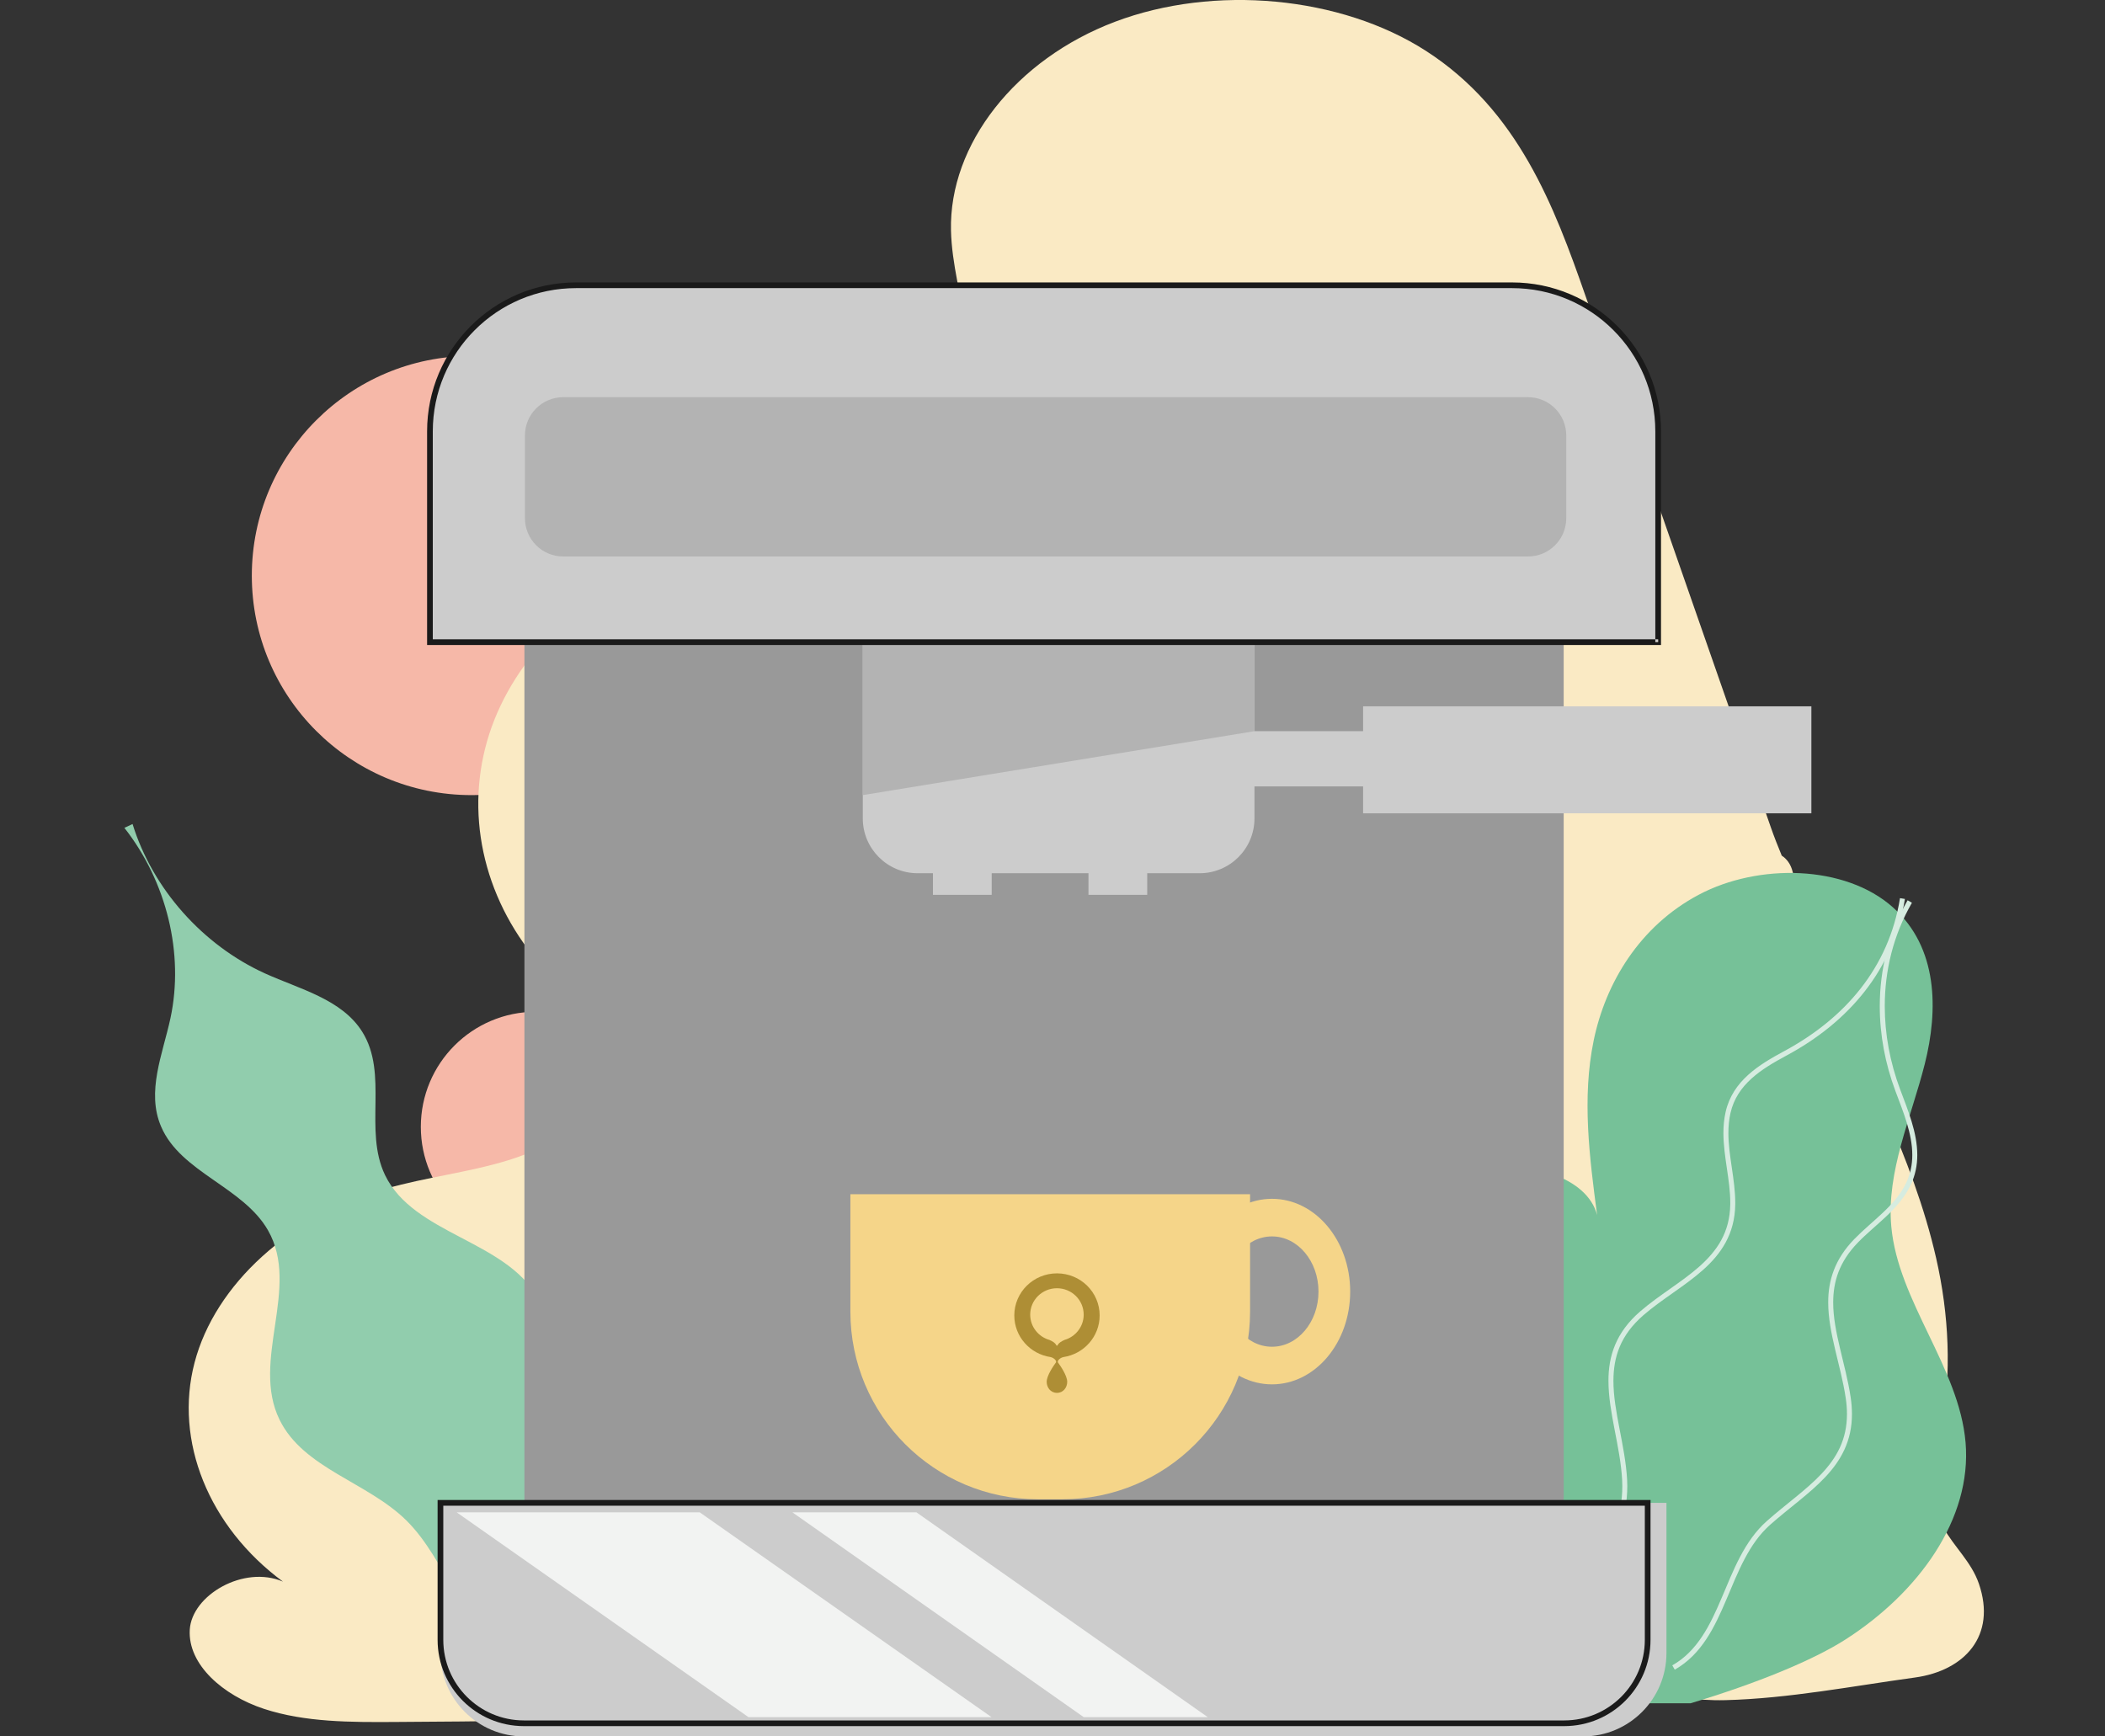
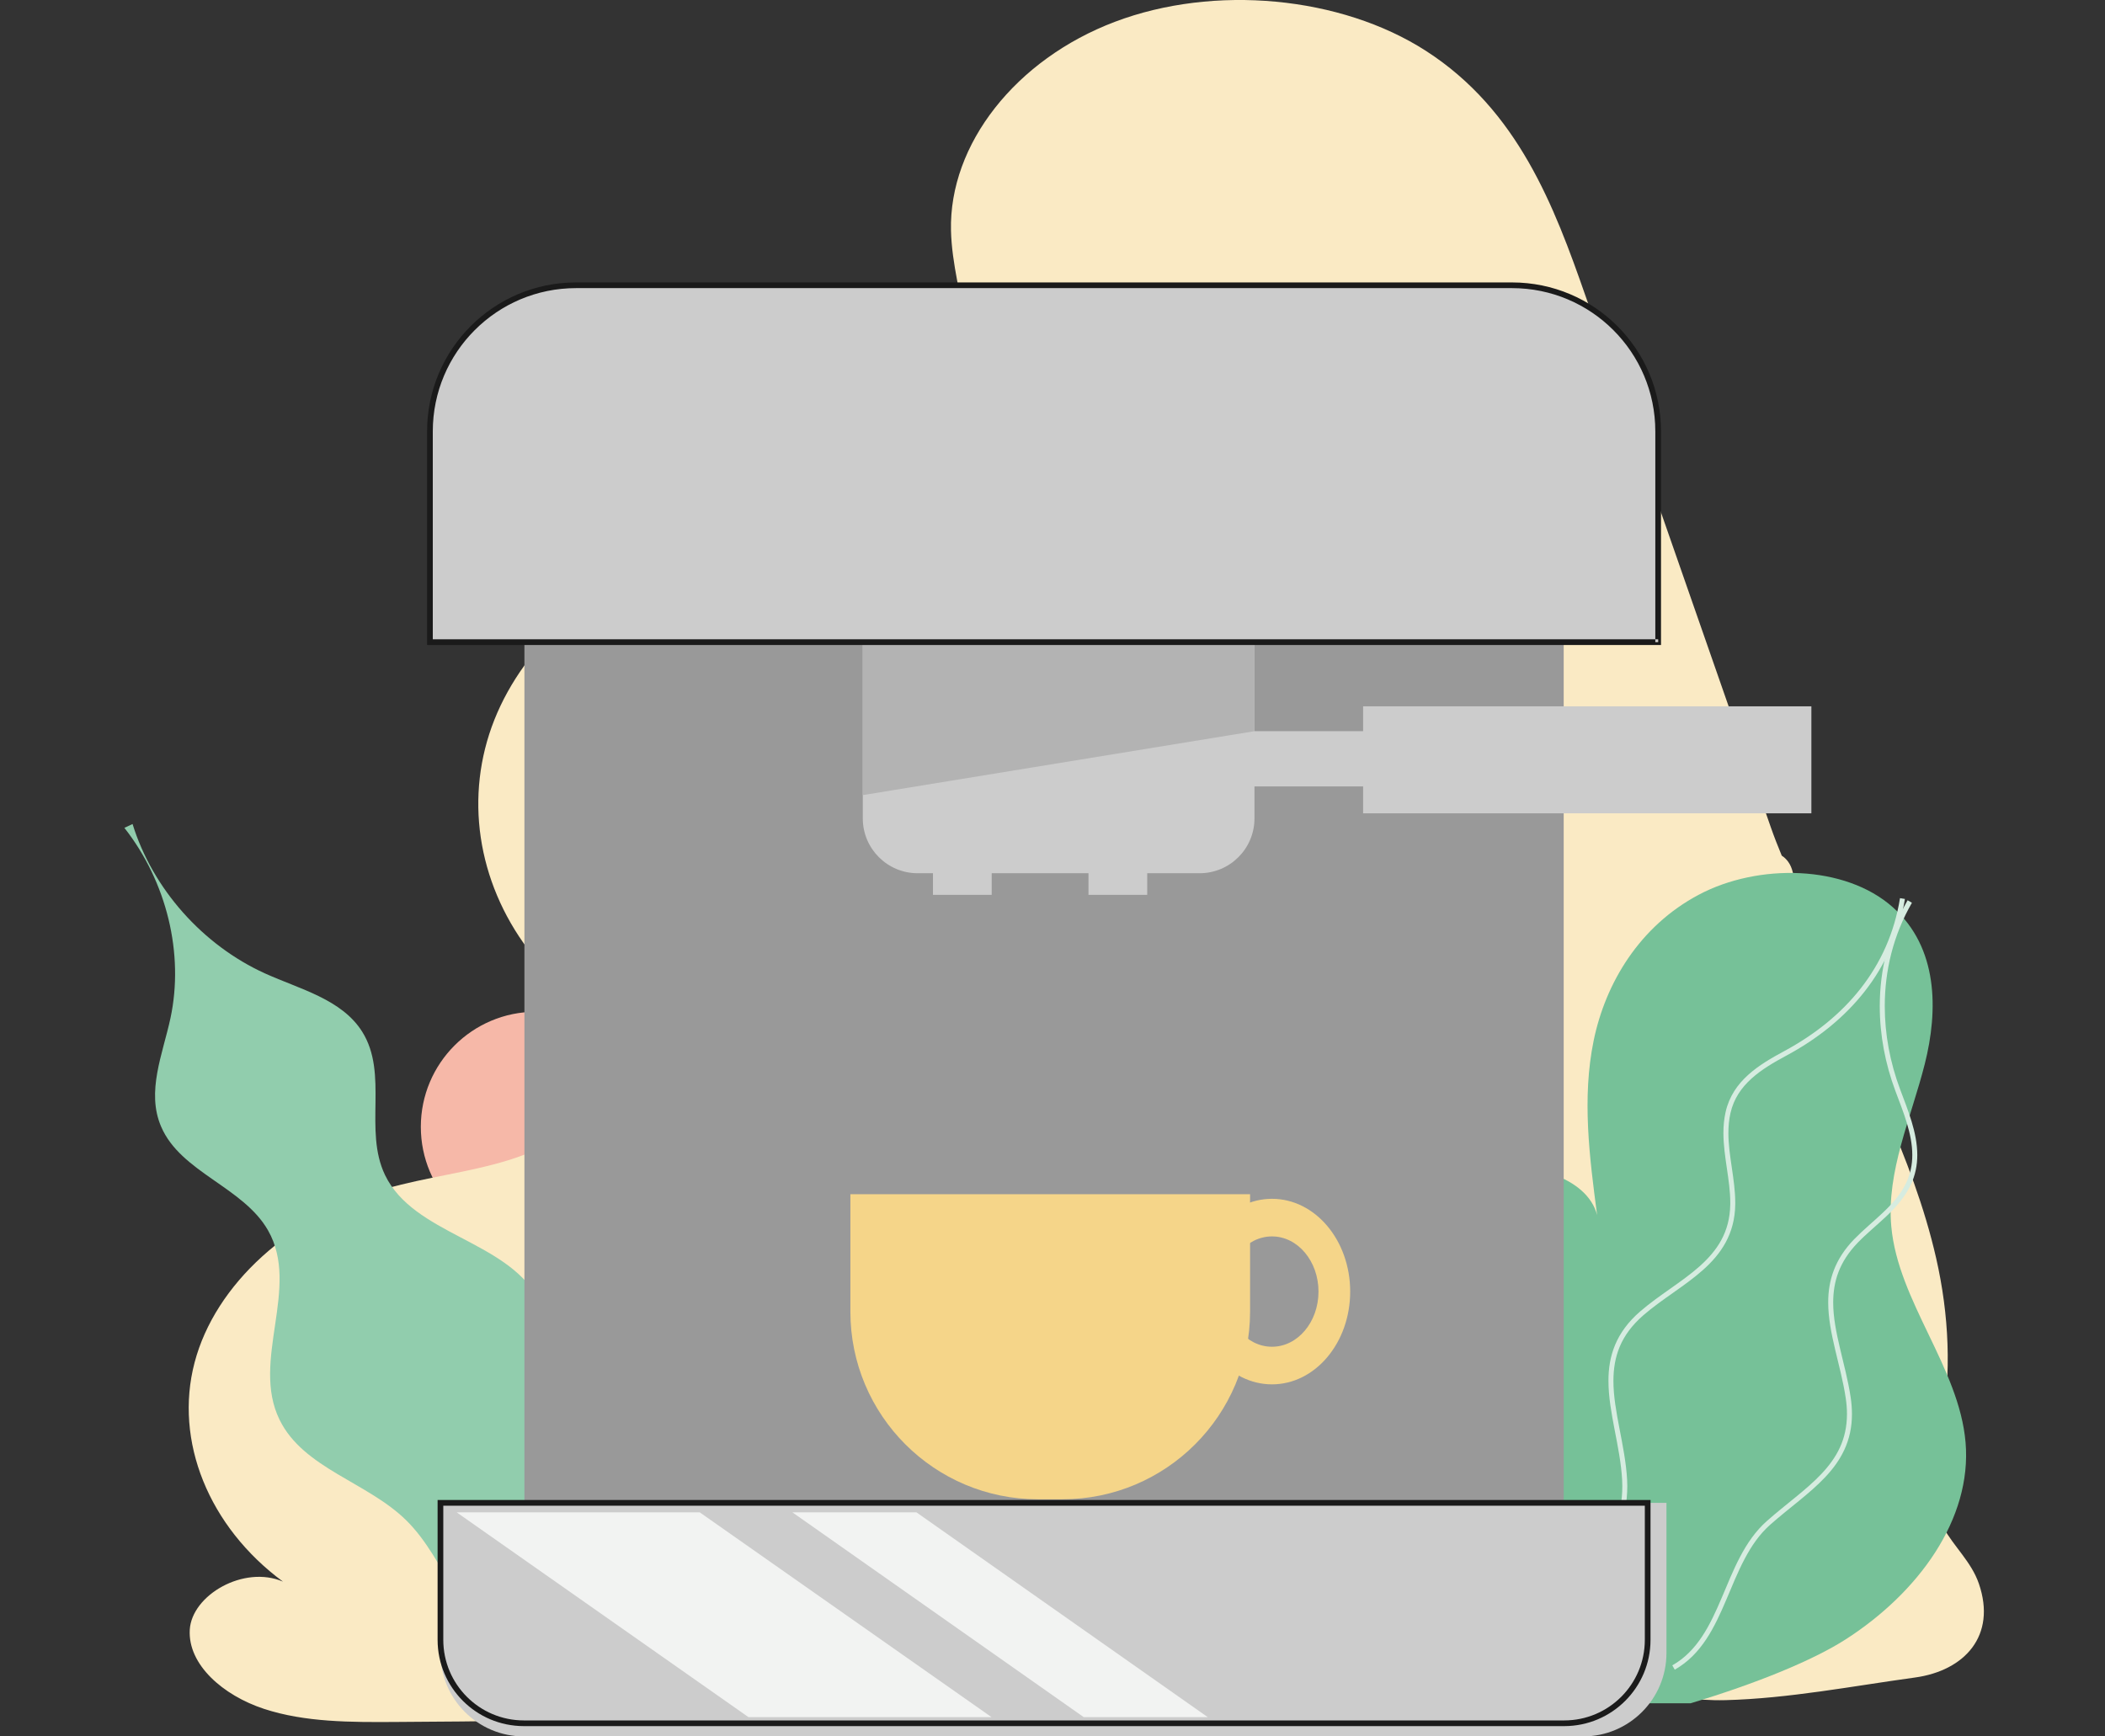
<svg xmlns="http://www.w3.org/2000/svg" fill="none" height="363" viewBox="0 0 440 363" width="440">
  <rect x="0" y="0" width="440" height="363" fill="#333333" stroke="none" />
  <clipPath id="a">
    <path d="m0 0h440v363h-440z" />
  </clipPath>
  <clipPath id="b">
-     <path d="m212.016 266.197h17.841v24.977h-17.841z" />
-   </clipPath>
+     </clipPath>
  <g clip-path="url(#a)">
    <g clip-rule="evenodd" fill-rule="evenodd">
      <path d="m344.406 283.807c25.353 0 45.9-20.53 45.9-45.877 0-25.349-20.547-45.923-45.9-45.923-25.348 0-45.901 20.574-45.901 45.923 0 25.347 20.553 45.877 45.901 45.877z" fill="#f6b8a8" />
-       <path d="m98.537 166.218c25.352 0 45.9-20.529 45.9-45.878 0-25.348-20.548-45.922-45.9-45.922-25.349 0-45.9 20.574-45.9 45.922 0 25.349 20.552 45.878 45.9 45.878z" fill="#f6b8a8" />
      <path d="m112.012 259.605c13.283 0 24.047-10.756 24.047-24.035 0-13.28-10.764-24.06-24.047-24.06-13.28 0-24.048 10.78-24.048 24.06 0 13.279 10.768 24.035 24.048 24.035z" fill="#f6b8a8" />
      <path d="m413.641 331.079c-1.576-4.589-5.192-7.691-7.473-11.834-3.477-6.314-1.48-13.562-.325-20.246 2.09-12.09 1.58-24.032-1.14-35.991-4.876-21.429-15.728-40.707-23.643-61.052-1.052-4.767-2.913-9.584-4.933-14.382-.506-1.757-.98-3.526-1.412-5.309-.387-1.603-1.226-2.711-2.283-3.394-.826-1.998-1.608-3.987-2.296-5.959-12.901-36.998-25.802-73.995-38.703-110.994-6.562-18.821-14.119-38.884-33.371-51.28-17.797-11.459-44.252-13.936-65.002-6.086-20.749 7.849-34.7 25.611-34.279 43.644.325 13.861 8.182 28.515.505 41.009-9.455 15.389-35.548 17.598-55.316 24.828-19.215 7.027-34.342 20.596-40.634 36.446-6.292 15.85-3.651 33.736 7.093 48.047 7.204 9.596 18.342 19.596 14.381 30.287-2.463 6.65-10.398 11.223-18.632 13.755-8.236 2.532-17.124 3.526-25.434 5.904-20.065 5.743-35.768 19.994-40.072 36.371-4.306 16.377 2.934 34.322 18.474 45.796-8.149-3.515-19.065 2.803-19.48 10.076-.415 7.274 6.94 13.707 15.519 16.526 8.578 2.818 18.182 2.801 27.486 2.739 36.386-.241 72.987-.497 108.775-5.634.324-.047.647-.101.972-.149.706 3.017 4.507 5.272 7.661 4.777 27.425-4.303 55.173-6.333 82.933-6.102 13.167.11 26.308.551 39.462-.277 6.644-.419 12.979-.589 19.551.691 6.208 1.209 12.302 2.297 18.655 2.134 13.183-.34 26.54-2.939 39.591-4.73 10.4-1.428 17.099-8.754 13.37-19.611z" fill="#faeac4" />
      <path d="m27.71 172.261c4.171 13.513 14.64 25.308 27.677 31.232 7.305 3.303 16.031 5.389 20.314 12.174 5.57 8.851.27 20.576 4.781 29.977 5.989 12.413 25.171 13.613 31.927 25.679 5.54 9.901-.119 21.74 1.756 32.737 1.96 11.496 12.135 22.154 9.696 33.293-1.348 6.079-.543 16.966-.543 16.966-1.791-6.127-10.269-6.462-16.171-9.103-10.855-4.848-13.698-18.971-22.199-27.36-8.126-8.029-21.503-10.855-26.502-21.037-6.093-12.372 4.432-27.63-2.432-39.627-5.182-9.067-18.251-12.113-22.332-21.663-3.151-7.304.34-15.181 1.952-22.696 2.872-13.441-.759-28.477-9.634-39.771" fill="#91cdad" />
      <path d="m259.696 356.071h93.679c13.848-4.149 25.648-9.016 32.389-13.341 15.282-9.804 26.449-25.204 25.092-41.185-1.333-15.683-14.118-29.49-15.527-45.168-1.034-11.493 4.145-22.652 6.995-33.931 2.849-11.279 2.811-24.34-6.661-32.774-10.028-8.928-28.144-9.21-40.546-2.644-12.402 6.565-19.524 18.478-21.998 30.504-2.475 12.026-.88 24.342.719 36.47-2.072-7.96-14.427-11.591-23.729-8.98s-15.857 9.462-21.083 16.355c-14.903 19.66-51.875 72.56-29.33 94.694z" fill="#76c198" />
      <path d="m338.409 348.073c-2.116-4.396-3.272-8.122-3.274-12.232 0-2.033.285-4.164.887-6.525 1.551-6.103 4.12-12.087 4.126-18.64 0-.443-.012-.889-.037-1.336-.409-7.239-2.87-14.255-2.862-20.672.012-4.95 1.402-9.505 6.3-13.753 3.873-3.349 8.574-6.016 12.375-9.39 3.799-3.366 6.703-7.526 6.787-13.719.002-.121.002-.242.002-.364-.006-4.948-1.439-9.838-1.433-14.591 0-1.405.123-2.797.437-4.177.688-3.014 2.285-5.291 4.386-7.194 2.099-1.901 4.701-3.409 7.335-4.827 12.904-6.945 22.344-17.812 24.738-32.728l-1.027-.166c-2.345 14.555-11.508 25.131-24.205 31.979-2.651 1.428-5.326 2.967-7.539 4.97-2.214 1.999-3.965 4.482-4.703 7.735-.335 1.471-.463 2.942-.463 4.408.007 4.955 1.439 9.846 1.433 14.591 0 .117-.001.233-.002.349-.095 5.859-2.755 9.668-6.438 12.956-3.682 3.277-8.382 5.946-12.363 9.381-5.13 4.416-6.673 9.396-6.661 14.54.009 6.673 2.48 13.686 2.863 20.729.024.428.036.854.036 1.279.006 6.273-2.504 12.176-4.094 18.383-.621 2.43-.918 4.652-.918 6.782-.001 4.313 1.225 8.221 3.376 12.683z" fill="#d6ece0" />
      <path d="m398.744 188.204c-3.972 6.874-5.824 14.487-5.824 22.143.001 6.001 1.137 12.03 3.281 17.757 1.627 4.334 3.524 8.9 3.518 13.345 0 1.999-.376 3.974-1.324 5.926-2.288 4.737-7.034 7.798-10.802 11.663-4.111 4.223-5.457 8.694-5.45 13.236.008 6.466 2.633 13.107 3.656 19.952.181 1.196.266 2.319.266 3.379-.006 5.355-2.143 9.112-5.316 12.491-3.173 3.372-7.392 6.306-11.421 9.866-4.736 4.199-6.992 10.298-9.443 16.049-2.449 5.765-5.073 11.15-10.332 14.132l.514.905c5.617-3.197 8.315-8.856 10.775-14.629 2.457-5.789 4.696-11.722 9.176-15.677 3.968-3.512 8.205-6.45 11.489-9.932 3.283-3.475 5.605-7.555 5.598-13.205 0-1.115-.089-2.291-.276-3.534-1.061-6.995-3.653-13.614-3.645-19.797.008-4.344 1.232-8.458 5.156-12.512 3.631-3.757 8.511-6.854 10.992-11.932 1.023-2.105 1.429-4.251 1.429-6.381-.006-4.74-1.976-9.399-3.585-13.71-2.102-5.617-3.214-11.523-3.214-17.392 0-7.489 1.809-14.916 5.682-21.622z" fill="#d6ece0" />
      <path d="m109.619 314.171h217.233v-179.93h-217.233z" fill="#999" />
      <path d="m346.6 134.241h-256.729v-44.054c0-16.873 13.677-30.551 30.55-30.551h195.628c16.873 0 30.551 13.678 30.551 30.551z" fill="#ccc" />
      <path d="m330.89 363h-221.381c-9.634 0-17.445-7.81-17.445-17.444v-31.385h256.271v31.385c0 9.634-7.81 17.444-17.445 17.444z" fill="#ccc" />
      <path d="m250.749 182.551h-58.934c-6.335 0-11.47-5.136-11.47-11.471v-36.839h81.873v36.839c0 6.335-5.135 11.471-11.469 11.471z" fill="#ccc" />
      <path d="m195.012 187.067h12.278v-6.14h-12.278z" fill="#ccc" />
      <path d="m227.518 187.067h12.278v-6.14h-12.278z" fill="#ccc" />
      <path d="m284.923 170.024h93.704v-22.367h-93.704z" fill="#ccc" />
      <path d="m243.771 164.401h91.841v-11.548h-91.841z" fill="#ccc" />
      <path d="m265.88 281.538c-5.368 0-9.719-5.163-9.719-11.533 0-6.369 4.351-11.532 9.719-11.532 5.367 0 9.719 5.163 9.719 11.532 0 6.37-4.352 11.533-9.719 11.533zm0-30.927c-9.026 0-16.344 8.684-16.344 19.394 0 10.712 7.318 19.395 16.344 19.395s16.344-8.683 16.344-19.395c0-10.71-7.318-19.394-16.344-19.394z" fill="#f5d589" />
      <path d="m222.075 313.427h-5.1c-21.661 0-39.222-17.56-39.222-39.222v-24.555h83.544v24.555c0 21.662-17.56 39.222-39.222 39.222z" fill="#f5d589" />
    </g>
    <g clip-path="url(#b)">
      <path d="m226.521 274.824c0 2.504-1.693 4.613-4.01 5.287-.652.297-1.199.594-1.489 1.189h-.175c-.289-.591-.829-.886-1.474-1.181-2.329-.663-4.034-2.781-4.034-5.295 0-3.046 2.503-5.515 5.591-5.515s5.591 2.469 5.591 5.515zm3.336.171c0-4.859-3.994-8.798-8.921-8.798-4.926 0-8.92 3.939-8.92 8.798 0 4.406 3.283 8.057 7.569 8.7.726.154 1.31.765 1.146 1.11-.519.705-1.945 2.759-1.945 4.067 0 1.169.804 2.305 2.144 2.305s2.144-1.136 2.144-2.305c0-1.289-1.389-3.305-1.925-4.038-.208-.34.397-.992 1.156-1.141.004-.001.007-.003.012-.003 4.271-.657 7.54-4.299 7.54-8.695z" fill="#ae8e35" />
    </g>
    <path clip-rule="evenodd" d="m262.218 152.853-81.873 13.365v-31.977h81.873z" fill="#b3b3b3" fill-rule="evenodd" />
    <path clip-rule="evenodd" d="m346.6 134.241v-.595h-256.135v-43.459c0-8.275 3.352-15.76 8.773-21.182 5.423-5.423 12.908-8.774 21.182-8.774h195.628c8.275 0 15.76 3.352 21.182 8.774s8.774 12.907 8.774 21.182v44.054h.595v-.595.595h.595v-44.054c0-17.201-13.944-31.146-31.146-31.146h-195.628c-17.202 0-31.145 13.945-31.145 31.146v44.649h257.919v-.595z" fill="#1a1a1a" fill-rule="evenodd" />
    <path clip-rule="evenodd" d="m326.962 360.251v-.594h-217.453c-4.655-.002-8.863-1.886-11.914-4.935-3.051-3.052-4.935-7.26-4.936-11.915v-28.041h251.152v28.041c0 4.655-1.884 8.863-4.935 11.915-3.051 3.049-7.259 4.933-11.914 4.935v1.189c9.962-.001 18.038-8.076 18.038-18.039v-29.23h-253.53v29.23c0 9.963 8.076 18.038 18.04 18.039h217.453z" fill="#1a1a1a" fill-rule="evenodd" />
    <path clip-rule="evenodd" d="m95.454 316.152 60.998 42.818h50.806l-60.998-42.818z" fill="#f2f3f2" fill-rule="evenodd" />
    <path clip-rule="evenodd" d="m165.629 316.152 60.901 42.818h25.925l-60.9-42.818z" fill="#f2f3f2" fill-rule="evenodd" />
-     <path clip-rule="evenodd" d="m109.727 108.332c0 4.418 3.582 8 8 8h201.661c4.418 0 8-3.582 8-8v-17.303c0-4.418-3.582-8-8-8h-201.661c-4.418 0-8 3.582-8 8z" fill="#b3b3b3" fill-rule="evenodd" />
  </g>
</svg>